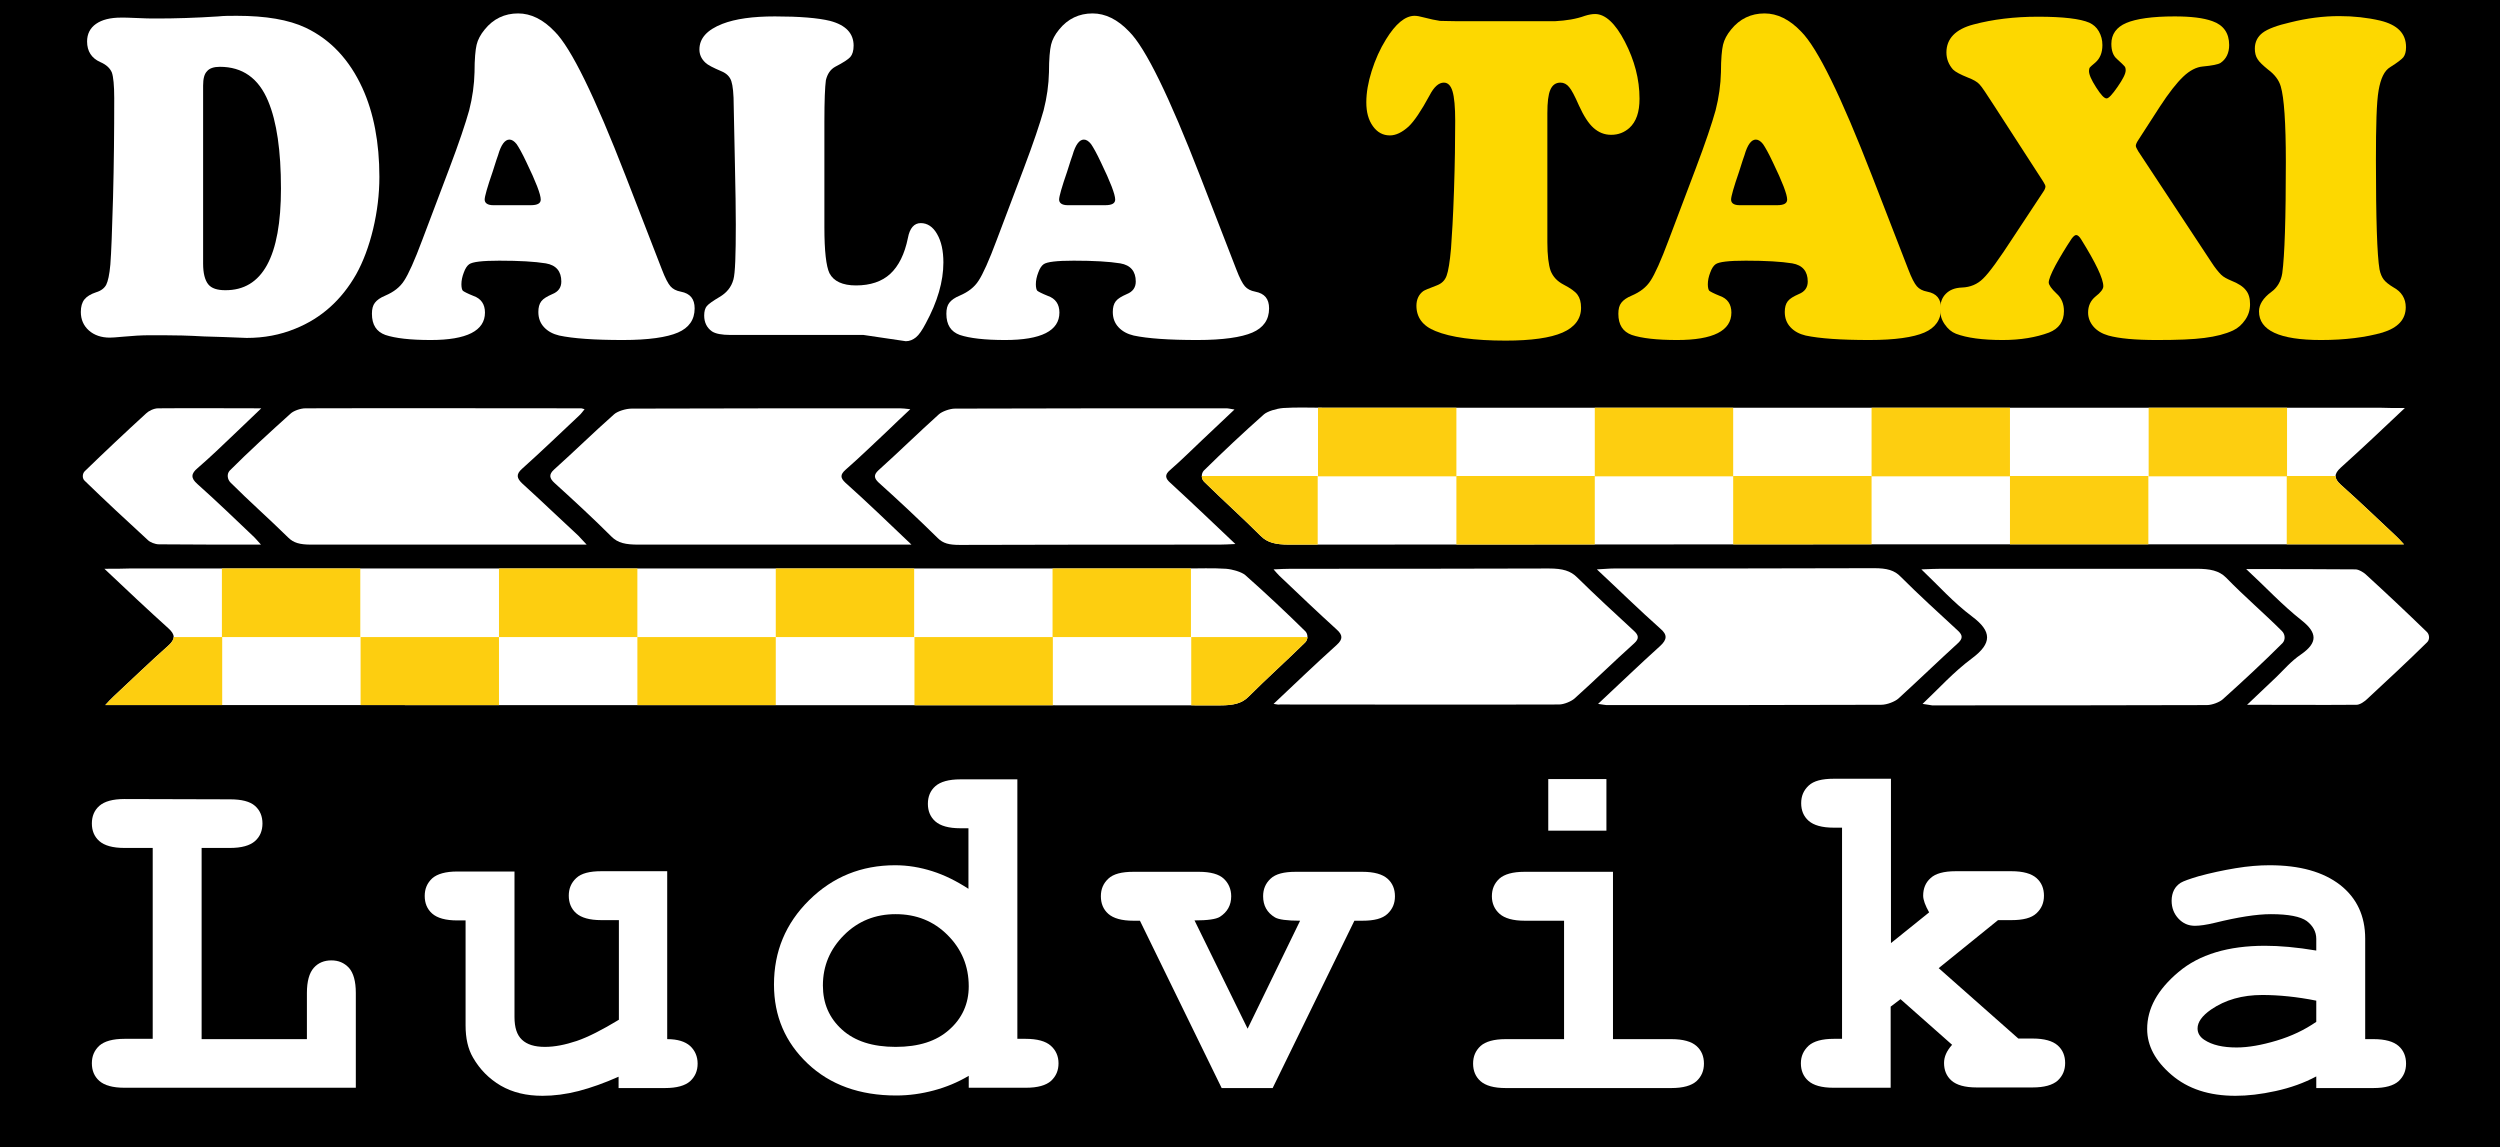
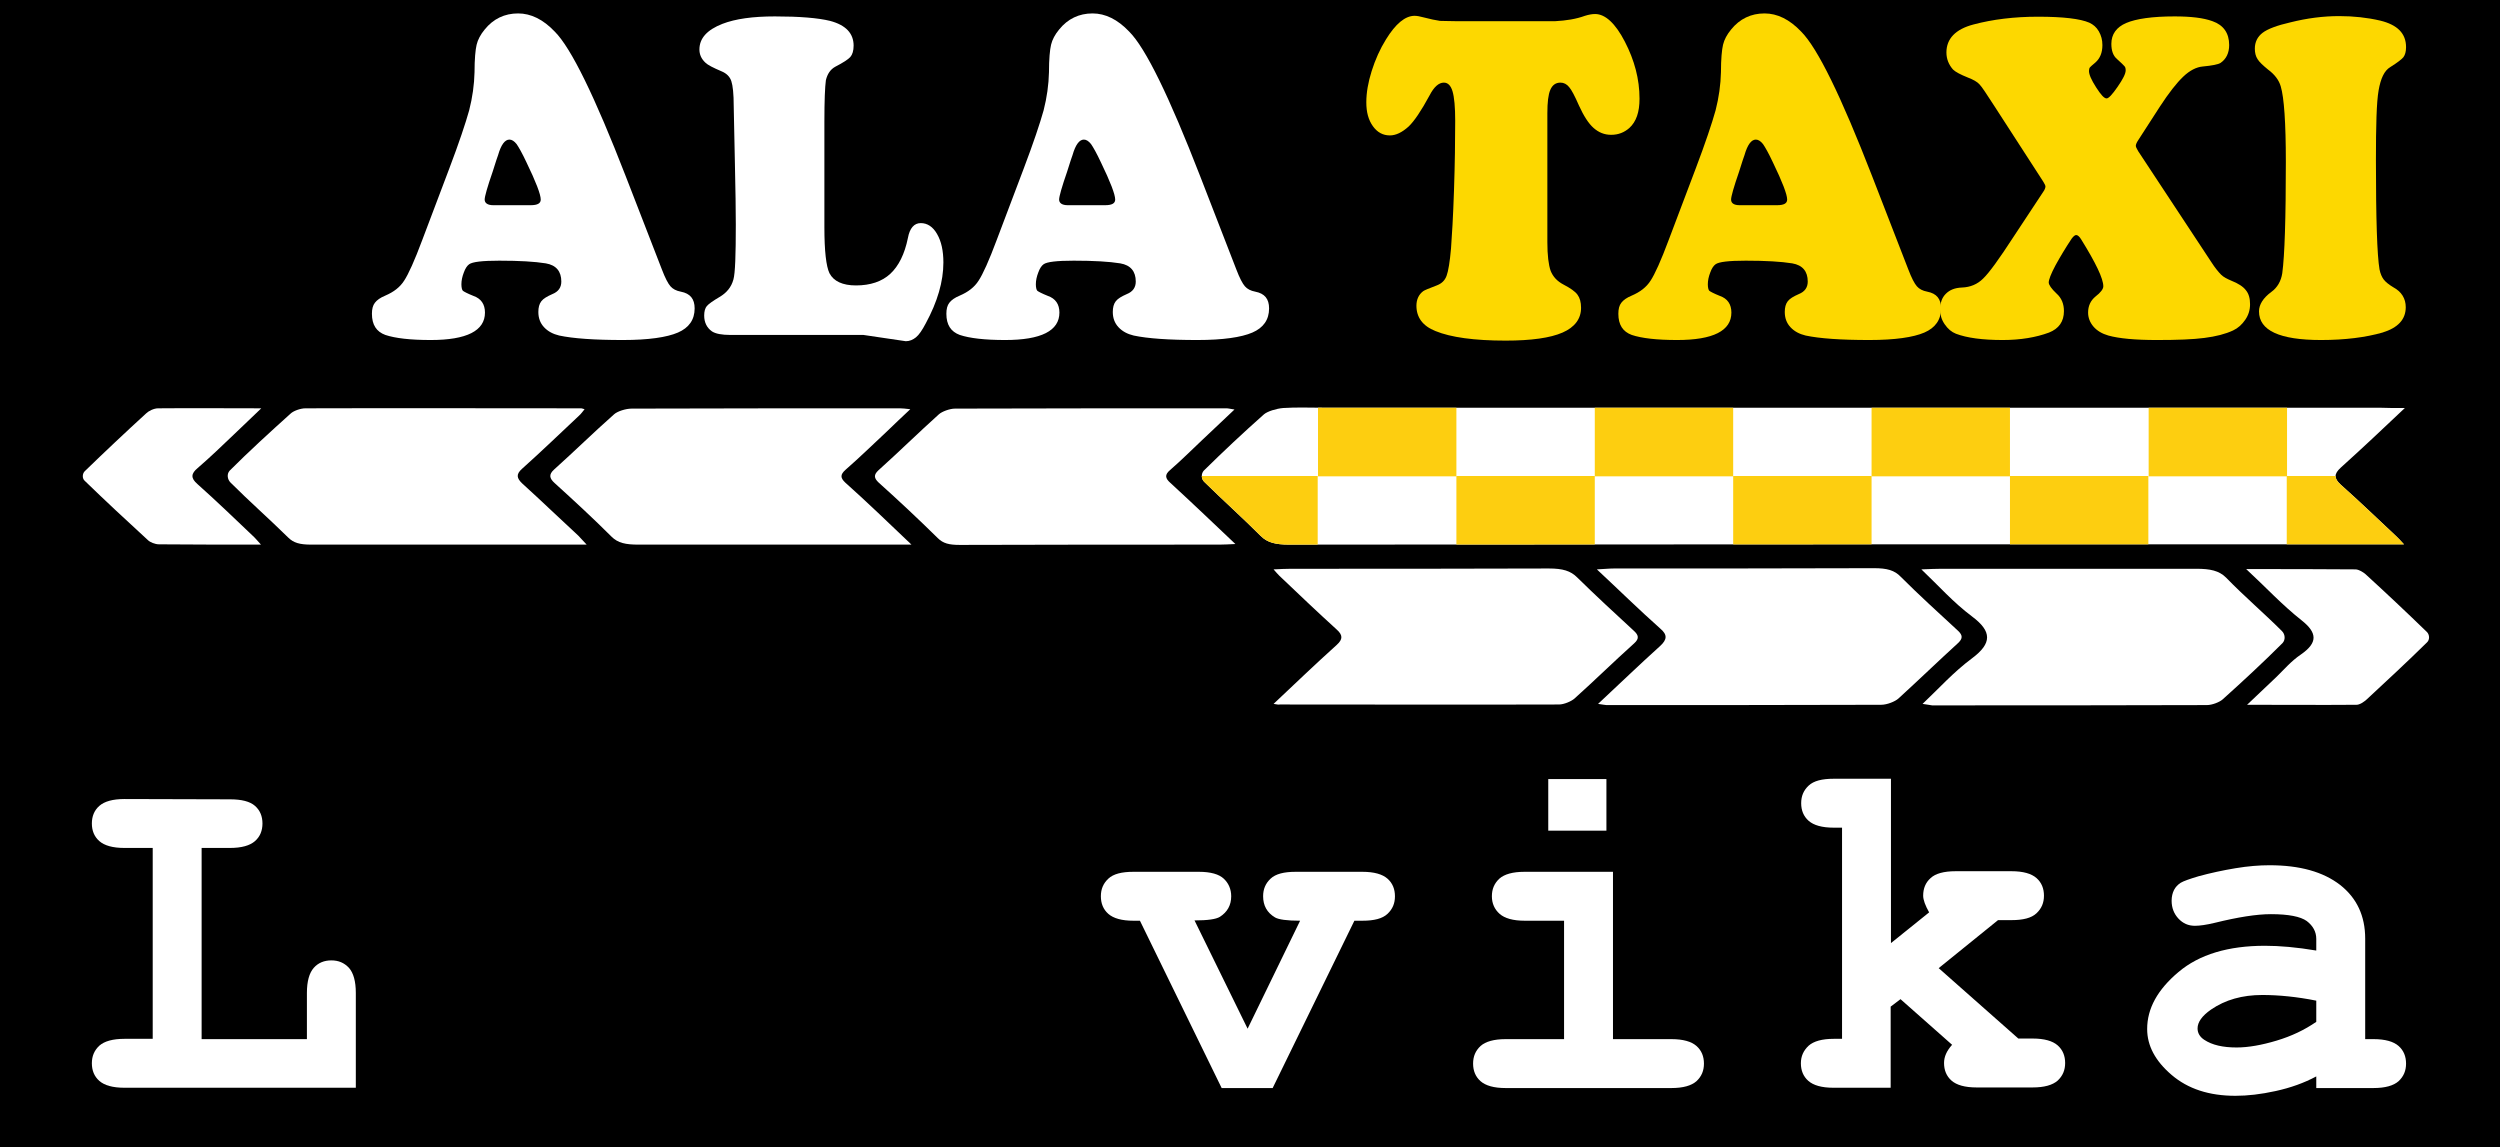
<svg xmlns="http://www.w3.org/2000/svg" xmlns:xlink="http://www.w3.org/1999/xlink" version="1.1" id="Layer_1" x="0px" y="0px" viewBox="0 0 838.2 384.6" style="enable-background:new 0 0 838.2 384.6;" xml:space="preserve">
  <style type="text/css">
	.st0{fill:#FFFFFF;}
	.st1{fill:#FDD800;}
	.st2{clip-path:url(#SVGID_00000059999984155196258200000015082285698791995019_);}
	.st3{fill-rule:evenodd;clip-rule:evenodd;fill:#FDCE10;}
	.st4{clip-path:url(#SVGID_00000117655818949038269030000015006939923196403356_);}
</style>
  <rect x="-14.6" y="-32.4" width="865.9" height="470.7" />
  <g>
-     <path class="st0" d="M54.7,112.4h-4.6c-2.7,0-5.7,0.2-9,0.5c-2.1,0.2-3.5,0.3-4.3,0.3c-2.8,0-5.2-0.8-7-2.4   c-1.8-1.6-2.7-3.7-2.7-6.2c0-1.8,0.4-3.2,1.2-4.2c0.8-1,2.1-1.8,3.9-2.4c1.7-0.5,2.8-1.4,3.4-2.5c0.6-1.2,1.1-3.4,1.4-6.8   c0.3-3.9,0.6-11.4,0.9-22.5c0.3-11.2,0.4-22.2,0.4-33.3c0-4.3-0.3-7.2-0.8-8.6c-0.6-1.4-1.8-2.6-3.9-3.5c-2.9-1.3-4.4-3.6-4.4-6.9   c0-2.5,1-4.5,3-5.9c2-1.4,4.8-2.1,8.4-2.1c1.2,0,2.6,0,4.2,0.1c3.6,0.2,6.2,0.2,7.8,0.2c6.1,0,12.9-0.2,20.6-0.7   C75,5.3,77,5.3,79.4,5.3c9.7,0,17.4,1.3,23.1,4c8.4,4,14.7,10.8,19,20.2c3.8,8.3,5.7,18.3,5.7,29.8c0,5.8-0.7,11.6-2.1,17.5   c-1.4,5.8-3.3,10.9-5.7,15.2c-4.9,8.6-11.7,14.7-20.4,18.2c-5.1,2.1-10.5,3.1-16.3,3.1l-7.7-0.3l-6.6-0.2   C63.2,112.5,58.6,112.4,54.7,112.4z M68.1,28.7v59.7c0,3.2,0.6,5.5,1.7,6.9c1.1,1.4,3.1,2,5.7,2C88,97.4,94.2,86,94.2,63.2   c0-12.6-1.4-22.4-4.3-29.3c-3.2-7.7-8.6-11.5-16.2-11.5c-2,0-3.5,0.5-4.3,1.5C68.5,24.8,68.1,26.4,68.1,28.7z" />
    <path class="st0" d="M209.8,59.1l12.1,31.2c1.1,2.9,2.1,4.8,2.9,5.7c0.8,0.9,1.9,1.5,3.5,1.8c3.1,0.6,4.6,2.4,4.6,5.6   c0,3.8-1.9,6.5-5.6,8.1s-9.9,2.5-18.4,2.5c-9.6,0-16.7-0.5-21.4-1.5c-2.1-0.5-3.8-1.4-5.1-2.8c-1.3-1.4-1.9-3.1-1.9-5.1   c0-1.5,0.3-2.7,1-3.6s1.9-1.6,3.7-2.4c2-0.8,3-2.2,3-4.2c0-3.4-1.7-5.5-5.2-6.1c-3.7-0.6-8.9-0.9-15.6-0.9c-5.7,0-9,0.4-10.1,1.2   c-0.7,0.5-1.3,1.4-1.8,2.8c-0.5,1.3-0.8,2.6-0.8,3.9c0,1.1,0.2,1.9,0.5,2.2c0.4,0.3,1.5,0.9,3.5,1.7c2.6,0.9,3.9,2.8,3.9,5.6   c0,6.1-6.1,9.2-18.2,9.2c-6.9,0-11.9-0.6-15.2-1.7c-3-1.1-4.5-3.4-4.5-7.1c0-1.6,0.3-2.8,1-3.7c0.7-0.9,1.8-1.7,3.5-2.4   c2.8-1.2,4.9-2.8,6.3-5c1.4-2.1,3.5-6.7,6.1-13.7l9-23.8c3.3-8.7,5.5-15.3,6.7-19.6c1.1-4.3,1.7-8.6,1.8-12.8   c0-4.4,0.3-7.5,0.7-9.2c0.4-1.7,1.3-3.4,2.7-5.1c2.9-3.6,6.7-5.4,11.2-5.4c4.3,0,8.4,2,12.3,6.1C191.5,16.1,199.4,32.3,209.8,59.1z    M165.4,68.8h12.5c2.3,0,3.4-0.6,3.4-1.9c0-1.7-1.6-5.9-4.8-12.5c-1.4-3-2.6-5.1-3.3-6.1c-0.8-1-1.6-1.5-2.4-1.5   c-1.5,0-2.8,1.7-3.8,5.2c-0.2,0.5-0.8,2.3-1.8,5.5c-1.8,5.2-2.7,8.4-2.7,9.4C162.5,68.1,163.5,68.8,165.4,68.8z" />
    <path class="st0" d="M276.4,40.8v35.4c0,8,0.6,13.1,1.7,15.4c1.4,2.7,4.4,4.1,8.9,4.1c4.8,0,8.7-1.3,11.5-3.9   c2.8-2.6,4.8-6.6,5.9-12c0.6-3.3,2.1-5,4.3-5s4.1,1.2,5.5,3.7c1.4,2.4,2.1,5.6,2.1,9.5c0,6.4-2,13.2-5.9,20.4   c-1.2,2.3-2.3,3.9-3.3,4.7s-2.1,1.3-3.4,1.3l-14.2-2.1h-44.6c-2.9,0-5-0.4-6.2-1.2c-1.7-1.2-2.6-3-2.6-5.3c0-1.4,0.3-2.5,0.9-3.2   c0.6-0.7,2-1.7,4.2-3c2.4-1.4,4-3.3,4.7-5.9c0.6-2.1,0.8-8.3,0.8-18.4c0-4.7-0.1-11.5-0.3-20.4c-0.2-8.5-0.3-15-0.4-19.3   c0-4.1-0.3-6.9-0.8-8.4c-0.5-1.5-1.6-2.6-3.3-3.3c-2.8-1.2-4.6-2.1-5.4-2.9c-1.4-1.3-2-2.8-2-4.4c0-3.8,2.6-6.6,7.7-8.6   c4.4-1.7,10.2-2.5,17.6-2.5c8.2,0,14.4,0.5,18.5,1.5c5.3,1.4,7.9,4.2,7.9,8.3c0,1.7-0.4,3-1.1,3.8c-0.7,0.8-2.4,1.9-5.1,3.3   c-1.6,0.9-2.6,2.4-3.1,4.5C276.6,29.1,276.4,33.7,276.4,40.8z" />
    <path class="st0" d="M402.4,59.1l12.1,31.2c1.1,2.9,2.1,4.8,2.9,5.7c0.8,0.9,1.9,1.5,3.5,1.8c3.1,0.6,4.6,2.4,4.6,5.6   c0,3.8-1.9,6.5-5.6,8.1s-9.9,2.5-18.4,2.5c-9.6,0-16.7-0.5-21.4-1.5c-2.1-0.5-3.8-1.4-5.1-2.8c-1.3-1.4-1.9-3.1-1.9-5.1   c0-1.5,0.3-2.7,1-3.6s1.9-1.6,3.7-2.4c2-0.8,3-2.2,3-4.2c0-3.4-1.7-5.5-5.2-6.1c-3.7-0.6-8.9-0.9-15.6-0.9c-5.7,0-9,0.4-10.1,1.2   c-0.7,0.5-1.3,1.4-1.8,2.8c-0.5,1.3-0.8,2.6-0.8,3.9c0,1.1,0.2,1.9,0.5,2.2c0.4,0.3,1.5,0.9,3.5,1.7c2.6,0.9,3.9,2.8,3.9,5.6   c0,6.1-6.1,9.2-18.2,9.2c-6.9,0-11.9-0.6-15.2-1.7c-3-1.1-4.5-3.4-4.5-7.1c0-1.6,0.3-2.8,1-3.7c0.7-0.9,1.8-1.7,3.5-2.4   c2.8-1.2,4.9-2.8,6.3-5c1.4-2.1,3.5-6.7,6.1-13.7l9-23.8c3.3-8.7,5.5-15.3,6.7-19.6c1.1-4.3,1.7-8.6,1.8-12.8   c0-4.4,0.3-7.5,0.7-9.2c0.4-1.7,1.3-3.4,2.7-5.1c2.9-3.6,6.7-5.4,11.2-5.4c4.3,0,8.4,2,12.3,6.1C384.1,16.1,392,32.3,402.4,59.1z    M358,68.8h12.5c2.3,0,3.4-0.6,3.4-1.9c0-1.7-1.6-5.9-4.8-12.5c-1.4-3-2.6-5.1-3.3-6.1c-0.8-1-1.6-1.5-2.4-1.5   c-1.5,0-2.8,1.7-3.8,5.2c-0.2,0.5-0.8,2.3-1.8,5.5c-1.8,5.2-2.7,8.4-2.7,9.4C355.1,68.1,356.1,68.8,358,68.8z" />
    <path class="st1" d="M487.9,7.1h33.6c3.6-0.2,6.9-0.7,9.9-1.8c1.3-0.4,2.4-0.6,3.4-0.6c3.4,0,6.8,3.1,10,9.3s4.9,12.5,4.9,19.1   c0,4.5-1.1,7.7-3.4,9.8c-1.7,1.5-3.7,2.3-6.1,2.3c-2.3,0-4.2-0.8-5.9-2.3c-1.7-1.5-3.3-4-4.9-7.5c-1.4-3.2-2.5-5.3-3.3-6.2   c-0.8-1-1.8-1.5-2.9-1.5c-1.6,0-2.7,0.8-3.4,2.4c-0.7,1.6-1,4.2-1,7.9v43.2c0,4.4,0.4,7.6,1.1,9.6c0.8,2,2.2,3.5,4.3,4.6   c2.3,1.2,3.9,2.3,4.7,3.4c0.8,1.1,1.2,2.5,1.2,4.4c0,3.7-2.1,6.5-6.2,8.3s-10.5,2.7-19.1,2.7c-10.5,0-18.4-1.1-23.5-3.2   c-4.3-1.7-6.4-4.6-6.4-8.5c0-2.1,0.8-3.8,2.3-4.9c0.4-0.3,1.9-0.9,4.5-1.9c1.6-0.6,2.7-1.6,3.3-3.2c0.6-1.6,1.1-4.7,1.5-9.2   c0.3-4,0.7-10.5,1-19.5c0.3-9,0.4-16.8,0.4-23.3c0-4.6-0.3-7.9-0.9-9.9c-0.6-2-1.6-2.9-2.9-2.9c-1.7,0-3.3,1.4-4.8,4.3   c-2.8,5.2-5.2,8.7-7,10.4c-2.2,2-4.3,3-6.3,3c-2.3,0-4.2-1-5.7-3.1c-1.5-2.1-2.2-4.7-2.2-8c0-3.2,0.6-6.7,1.8-10.5   c1.2-3.8,2.8-7.4,4.8-10.6c3.2-5.2,6.4-7.9,9.6-7.9c0.8,0,1.8,0.2,2.9,0.5c2.3,0.6,4.2,1,5.6,1.2C484.3,7,485.9,7.1,487.9,7.1z" />
    <path class="st1" d="M627.7,59.1l12.1,31.2c1.1,2.9,2.1,4.8,2.9,5.7c0.8,0.9,1.9,1.5,3.5,1.8c3.1,0.6,4.6,2.4,4.6,5.6   c0,3.8-1.9,6.5-5.6,8.1s-9.9,2.5-18.4,2.5c-9.6,0-16.7-0.5-21.4-1.5c-2.1-0.5-3.8-1.4-5.1-2.8c-1.3-1.4-1.9-3.1-1.9-5.1   c0-1.5,0.3-2.7,1-3.6s1.9-1.6,3.7-2.4c2-0.8,3-2.2,3-4.2c0-3.4-1.7-5.5-5.2-6.1c-3.7-0.6-8.9-0.9-15.6-0.9c-5.7,0-9,0.4-10.1,1.2   c-0.7,0.5-1.3,1.4-1.8,2.8c-0.5,1.3-0.8,2.6-0.8,3.9c0,1.1,0.2,1.9,0.5,2.2c0.4,0.3,1.5,0.9,3.5,1.7c2.6,0.9,3.9,2.8,3.9,5.6   c0,6.1-6.1,9.2-18.2,9.2c-6.9,0-11.9-0.6-15.2-1.7c-3-1.1-4.5-3.4-4.5-7.1c0-1.6,0.3-2.8,1-3.7c0.7-0.9,1.8-1.7,3.5-2.4   c2.8-1.2,4.9-2.8,6.3-5c1.4-2.1,3.5-6.7,6.1-13.7l9-23.8c3.3-8.7,5.5-15.3,6.7-19.6c1.1-4.3,1.7-8.6,1.8-12.8   c0-4.4,0.3-7.5,0.7-9.2c0.4-1.7,1.3-3.4,2.7-5.1c2.9-3.6,6.7-5.4,11.2-5.4c4.3,0,8.4,2,12.3,6.1C609.4,16.1,617.3,32.3,627.7,59.1z    M583.3,68.8h12.5c2.3,0,3.4-0.6,3.4-1.9c0-1.7-1.6-5.9-4.8-12.5c-1.4-3-2.6-5.1-3.3-6.1c-0.8-1-1.6-1.5-2.4-1.5   c-1.5,0-2.8,1.7-3.8,5.2c-0.2,0.5-0.8,2.3-1.8,5.5c-1.8,5.2-2.7,8.4-2.7,9.4C580.4,68.1,581.3,68.8,583.3,68.8z" />
    <path class="st1" d="M716.9,50.7l24.4,37c1.4,2.2,2.6,3.6,3.4,4.4c0.8,0.8,2,1.4,3.4,2c2.3,0.9,4,2,4.9,3.2c1,1.2,1.4,2.8,1.4,4.7   c0,1.9-0.5,3.6-1.6,5.2c-1.1,1.6-2.4,2.8-4.1,3.6c-2.6,1.2-5.7,2-9.6,2.5c-3.8,0.5-9.1,0.7-15.9,0.7c-7.3,0-12.7-0.5-16.3-1.5   c-2.1-0.6-3.8-1.6-5-3c-1.2-1.4-1.8-3-1.8-4.7c0-2.2,0.8-4,2.5-5.4c1.7-1.3,2.6-2.5,2.6-3.4c0-2.6-2.5-7.8-7.4-15.7   c-0.6-1-1.2-1.5-1.7-1.5c-0.4,0-0.9,0.4-1.5,1.2c-2,3-3.8,6-5.4,8.9c-1.6,3-2.3,4.9-2.3,5.8c0,0.8,0.9,2.1,2.6,3.7   c1.7,1.5,2.5,3.5,2.5,5.9c0,3.5-1.7,5.9-5,7.2c-4.3,1.6-9.5,2.5-15.5,2.5c-6.8,0-12-0.7-15.7-2.1c-1.5-0.6-2.7-1.6-3.8-3.2   s-1.5-3.2-1.5-4.9c0-2.3,0.6-4,1.9-5.3c1.3-1.3,3-2,5.4-2.1c2.8-0.1,5.2-1.1,7.1-3c2-1.9,5.4-6.6,10.2-14l9.9-15   c0.6-0.8,0.8-1.5,0.8-1.9c0-0.3-0.3-0.9-0.8-1.7l-16.3-25.2c-2.6-4-4.2-6.5-5-7.3c-0.8-0.9-2.1-1.6-3.9-2.3c-2.5-1-4.2-1.9-5-2.7   c-1.4-1.6-2.2-3.5-2.2-5.7c0-4.6,3-7.8,9.1-9.4c6.4-1.7,13.6-2.6,21.6-2.6c8.5,0,14.2,0.7,17.2,2c1.3,0.6,2.4,1.5,3.2,2.9   c0.8,1.4,1.2,2.9,1.2,4.6c0,2.6-0.8,4.5-2.4,5.9c-1,0.8-1.6,1.4-1.8,1.6c-0.2,0.3-0.3,0.7-0.3,1.2c0,1.2,0.8,3,2.4,5.5   c1.6,2.5,2.7,3.7,3.5,3.7c0.7,0,1.9-1.3,3.7-3.9s2.7-4.4,2.7-5.5c0-0.6-0.1-1.1-0.4-1.4c-0.2-0.3-1.1-1.1-2.5-2.4   c-1.3-1.1-1.9-2.8-1.9-5.1c0-3.2,1.7-5.6,5-7c3.3-1.4,8.7-2.2,16.2-2.2c5.5,0,9.7,0.5,12.7,1.6c3.7,1.3,5.6,4,5.6,8   c0,2.7-1,4.7-2.9,6c-0.8,0.5-2.8,0.9-6,1.2c-2.1,0.2-4.3,1.3-6.5,3.4c-2.2,2.1-4.8,5.4-7.8,10L716.9,47c-0.6,0.9-0.8,1.5-0.8,1.9   C716.1,49.3,716.4,49.8,716.9,50.7z" />
    <path class="st1" d="M784.3,5.4c4.8,0,9.4,0.5,13.7,1.5c5.8,1.4,8.7,4.3,8.7,8.9c0,1.5-0.3,2.6-0.9,3.4c-0.6,0.7-2,1.8-4.4,3.3   c-2,1.2-3.2,3.8-3.9,7.8s-0.9,11.8-0.9,23.5c0,19.6,0.4,31.8,1.2,36.5c0.3,1.5,0.8,2.6,1.4,3.4c0.6,0.8,1.7,1.7,3.2,2.6   c2.8,1.5,4.2,3.8,4.2,6.7c0,4.1-2.6,6.9-7.8,8.5c-5.6,1.6-12.5,2.5-20.6,2.5c-13.9,0-20.8-3.2-20.8-9.6c0-2.3,1.4-4.5,4.1-6.5   c2.1-1.5,3.3-3.7,3.7-6.3c0.8-5.9,1.2-18.3,1.2-37.3c0-13.2-0.6-21.6-1.7-25.3c-0.6-2.1-2-4-4.3-5.7c-1.7-1.4-2.9-2.5-3.5-3.5   c-0.6-0.9-0.9-2.1-0.9-3.5c0-2.2,0.9-4,2.6-5.3s4.9-2.5,9.3-3.5C773.5,6.1,778.9,5.4,784.3,5.4z" />
  </g>
  <g>
    <path class="st0" d="M67.6,284.4v64h35.3v-15.5c0-3.9,0.8-6.7,2.3-8.4c1.5-1.7,3.5-2.5,5.9-2.5c2.4,0,4.3,0.8,5.9,2.5   c1.5,1.7,2.3,4.5,2.3,8.4v31.8H41.7c-3.9,0-6.7-0.8-8.4-2.3c-1.7-1.5-2.5-3.5-2.5-5.9c0-2.4,0.8-4.3,2.5-5.9   c1.7-1.5,4.5-2.3,8.4-2.3h9.5v-64h-9.5c-3.9,0-6.7-0.8-8.4-2.3c-1.7-1.5-2.5-3.5-2.5-5.9c0-2.4,0.8-4.4,2.5-5.9s4.5-2.3,8.4-2.3   l35.4,0.1c3.9,0,6.7,0.7,8.4,2.2c1.7,1.5,2.5,3.5,2.5,5.9c0,2.4-0.8,4.4-2.5,5.9c-1.7,1.5-4.5,2.3-8.4,2.3H67.6z" />
-     <path class="st0" d="M223.7,292.3v56.1c3.5,0,6,0.8,7.7,2.3c1.6,1.5,2.5,3.5,2.5,5.9c0,2.4-0.8,4.3-2.5,5.9   c-1.7,1.5-4.5,2.3-8.4,2.3h-15.6V361c-4.7,2.1-9.2,3.7-13.4,4.8c-4.3,1.1-8.3,1.6-12.1,1.6c-5.4,0-10-1.1-14-3.4   c-3.9-2.3-7-5.4-9.3-9.4c-1.7-2.9-2.5-6.5-2.5-10.8v-35.2h-2.8c-3.9,0-6.7-0.8-8.4-2.3c-1.7-1.5-2.5-3.5-2.5-5.9   c0-2.4,0.8-4.3,2.5-5.9c1.7-1.5,4.5-2.3,8.4-2.3h19.2V341c0,3.5,0.8,6,2.5,7.6c1.7,1.6,4.2,2.4,7.7,2.4c3.3,0,6.8-0.7,10.7-2   c3.8-1.3,8.5-3.7,14.1-7.1v-33.4h-5.9c-3.9,0-6.7-0.8-8.4-2.3s-2.5-3.5-2.5-5.9c0-2.4,0.8-4.3,2.5-5.9s4.5-2.3,8.4-2.3H223.7z" />
-     <path class="st0" d="M341.1,261.2v87.1h2.8c3.9,0,6.7,0.8,8.4,2.3c1.7,1.5,2.6,3.5,2.6,5.9c0,2.4-0.8,4.3-2.5,5.9   c-1.7,1.5-4.5,2.3-8.4,2.3h-19.2v-4c-3.7,2.2-7.6,3.8-11.7,4.9c-4.1,1.1-8.3,1.7-12.6,1.7c-12.3,0-22.2-3.6-29.7-10.7   c-7.5-7.1-11.3-15.9-11.3-26.5c0-11.1,3.9-20.5,11.8-28.3c7.9-7.8,17.5-11.7,28.8-11.7c4.3,0,8.4,0.7,12.5,2   c4.1,1.3,8.1,3.3,12.1,5.9v-20.3H322c-3.9,0-6.7-0.8-8.4-2.3c-1.7-1.5-2.5-3.5-2.5-5.9c0-2.4,0.8-4.4,2.5-5.9s4.5-2.3,8.4-2.3   H341.1z M324.8,330.7c0-6.8-2.4-12.5-7.1-17.2c-4.7-4.7-10.5-7-17.4-7c-6.8,0-12.6,2.3-17.3,7c-4.7,4.7-7.1,10.3-7.1,16.9   c0,6,2.1,10.9,6.4,14.8c4.3,3.9,10.3,5.8,18,5.8c7.7,0,13.7-1.9,18-5.8C322.6,341.4,324.8,336.5,324.8,330.7z" />
    <path class="st0" d="M418.3,344.9l17.6-36.2c-4.4,0-7.2-0.4-8.4-1.1c-2.7-1.6-4-4-4-7.1c0-2.4,0.8-4.3,2.5-5.9s4.5-2.3,8.4-2.3   h22.4c3.9,0,6.7,0.8,8.4,2.3s2.5,3.5,2.5,5.9c0,2.4-0.8,4.3-2.5,5.9s-4.5,2.3-8.4,2.3h-2.7l-27.4,56.1h-17.1l-27.4-56.1H380   c-3.9,0-6.7-0.8-8.4-2.3s-2.5-3.5-2.5-5.9c0-2.4,0.8-4.3,2.5-5.9s4.5-2.3,8.4-2.3H402c3.9,0,6.7,0.8,8.3,2.3s2.5,3.5,2.5,5.9   c0,3-1.3,5.3-3.8,6.9c-1.3,0.8-4.1,1.2-8.5,1.2L418.3,344.9z" />
    <path class="st0" d="M540.8,292.3v56.1h19.6c3.9,0,6.7,0.8,8.4,2.3c1.7,1.5,2.5,3.5,2.5,5.9c0,2.4-0.8,4.3-2.5,5.9   c-1.7,1.5-4.5,2.3-8.4,2.3h-55.6c-3.9,0-6.7-0.8-8.4-2.3c-1.7-1.5-2.5-3.5-2.5-5.9c0-2.4,0.8-4.3,2.5-5.9c1.7-1.5,4.5-2.3,8.4-2.3   h19.6v-39.7h-13.2c-3.9,0-6.7-0.8-8.4-2.3c-1.7-1.5-2.6-3.5-2.6-5.9c0-2.4,0.8-4.3,2.5-5.9c1.7-1.5,4.5-2.3,8.4-2.3H540.8z    M538.6,261.2v17.3h-19.5v-17.3H538.6z" />
    <path class="st0" d="M633.9,337.5v27.2h-19.2c-3.9,0-6.7-0.8-8.4-2.3c-1.7-1.5-2.5-3.5-2.5-5.9c0-2.4,0.9-4.3,2.6-5.9   c1.7-1.5,4.5-2.3,8.4-2.3h2.8v-70.8h-2.8c-3.9,0-6.7-0.8-8.4-2.3c-1.7-1.5-2.5-3.5-2.5-5.9c0-2.4,0.8-4.3,2.5-5.9s4.5-2.3,8.4-2.3   h19.2v55.1l12.8-10.3c-1.3-2.3-2-4.2-2-5.6c0-2.4,0.8-4.4,2.5-5.9c1.6-1.5,4.4-2.3,8.4-2.3h18.7c3.9,0,6.7,0.8,8.4,2.3   s2.5,3.5,2.5,5.9c0,2.4-0.8,4.3-2.5,5.9s-4.5,2.3-8.4,2.3h-4.5l-19.9,16.1l26.7,23.6h4.8c3.9,0,6.7,0.8,8.4,2.3   c1.7,1.5,2.5,3.5,2.5,5.9c0,2.4-0.8,4.3-2.5,5.9c-1.7,1.5-4.5,2.3-8.4,2.3h-18.8c-3.9,0-6.7-0.8-8.4-2.3c-1.7-1.5-2.5-3.5-2.5-5.9   c0-2.1,0.9-4.1,2.7-6.1l-17.3-15.3L633.9,337.5z" />
    <path class="st0" d="M776.6,364.7v-3.8c-4.1,2.2-8.6,3.8-13.6,4.9s-9.4,1.6-13.5,1.6c-8.8,0-15.9-2.3-21.4-7   c-5.5-4.7-8.2-9.8-8.2-15.4c0-6.9,3.5-13.2,10.5-19.1c7-5.9,16.7-8.8,29-8.8c4.9,0,10.7,0.5,17.2,1.6v-3.9c0-2.4-1.1-4.4-3.2-6   c-2.1-1.5-6.1-2.3-12-2.3c-4.8,0-11.1,1-18.8,2.9c-2.9,0.7-5.1,1-6.7,1c-2.2,0-4-0.8-5.5-2.4c-1.5-1.6-2.3-3.6-2.3-6   c0-1.4,0.3-2.6,0.8-3.6c0.5-1,1.3-1.8,2.2-2.4c1-0.6,3-1.3,6-2.2c4-1.1,8.2-2,12.4-2.7c4.2-0.7,8-1,11.4-1c10.2,0,18,2.2,23.7,6.6   c5.6,4.4,8.4,10.4,8.4,18v33.7h2.8c3.9,0,6.7,0.8,8.4,2.3c1.7,1.5,2.5,3.5,2.5,5.9c0,2.4-0.8,4.3-2.5,5.9c-1.7,1.5-4.5,2.3-8.4,2.3   H776.6z M776.6,335.5c-6.5-1.3-12.6-1.9-18.1-1.9c-6.7,0-12.4,1.6-17.2,4.9c-3,2.1-4.5,4.2-4.5,6.3c0,1.5,0.7,2.8,2.2,3.8   c2.7,1.8,6.3,2.6,10.9,2.6c3.9,0,8.4-0.8,13.4-2.3c5-1.5,9.4-3.6,13.3-6.3V335.5z" />
  </g>
  <g>
    <defs>
      <path id="SVGID_1_" d="M806.3,136.8c-7.6,7.2-14.4,13.6-21.5,20c-2.3,2.1-2.3,3.6,0,5.7c6.3,5.6,12.2,11.3,18.3,17    c0.9,0.8,1.7,1.7,2.9,3c-2.7,0-4.7,0-6.6,0c-122.4,0-244.8,0-367.2,0.1c-4.6,0-7.3-0.7-9.5-2.9c-6.1-6.1-12.8-12.1-19-18.2    c-1-1-1-2.7-0.1-3.7c6.5-6.4,13.2-12.7,20.2-18.9c1.2-1,4.1-1.9,6.4-2.1c4.5-0.3,9.2-0.1,13.8-0.1c118,0,236,0,353.9,0    C800.2,136.8,802.6,136.8,806.3,136.8z" />
    </defs>
    <use xlink:href="#SVGID_1_" style="overflow:visible;fill:#FFFFFF;" />
    <clipPath id="SVGID_00000172437765734238206610000017553488688288902788_">
      <use xlink:href="#SVGID_1_" style="overflow:visible;" />
    </clipPath>
    <g style="clip-path:url(#SVGID_00000172437765734238206610000017553488688288902788_);">
      <g>
        <path class="st3" d="M24.1,134.5h-46.4v25.2h46.4V134.5z M859.6,134.5h-46.4v25.2h46.4V134.5z M766.8,134.5h-46.4v25.2h46.4     V134.5z M673.9,134.5h-46.4v25.2h46.4V134.5z M581.1,134.5h-46.4v25.2h46.4V134.5z M488.3,134.5h-46.4v25.2h46.4V134.5z      M395.4,134.5H349v25.2h46.4V134.5z M302.6,134.5h-46.4v25.2h46.4V134.5z M209.8,134.5h-46.4v25.2h46.4V134.5z M117,134.5H70.5     v25.2H117V134.5z" />
        <path class="st3" d="M813.1,184.8h-46.4v-25.2h46.4V184.8z M720.3,184.8h-46.4v-25.2h46.4V184.8z M627.5,184.8h-46.4v-25.2h46.4     V184.8z M534.7,184.8h-46.4v-25.2h46.4V184.8z M441.8,184.8h-46.4v-25.2h46.4V184.8z M349,184.8h-46.4v-25.2H349V184.8z      M256.2,184.8h-46.4v-25.2h46.4V184.8z M163.3,184.8h-46.4v-25.2h46.4V184.8z M70.5,184.8H24.1v-25.2h46.4V184.8z" />
      </g>
    </g>
  </g>
  <g>
    <defs>
-       <path id="SVGID_00000181806790655191054560000007140135409477786043_" d="M35,190.7c7.6,7.2,14.4,13.6,21.5,20    c2.3,2.1,2.3,3.6,0,5.7c-6.3,5.6-12.2,11.3-18.3,17c-0.9,0.8-1.7,1.7-2.9,3c2.7,0,4.7,0,6.6,0c122.4,0,244.8,0,367.2,0.1    c4.6,0,7.3-0.7,9.5-2.9c6.1-6.1,12.8-12.1,19-18.2c1-1,1-2.7,0.1-3.7c-6.5-6.4-13.2-12.7-20.2-18.9c-1.2-1-4.1-1.9-6.4-2.1    c-4.5-0.3-9.2-0.1-13.8-0.1c-118,0-236,0-353.9,0C41,190.7,38.6,190.7,35,190.7z" />
-     </defs>
+       </defs>
    <use xlink:href="#SVGID_00000181806790655191054560000007140135409477786043_" style="overflow:visible;fill:#FFFFFF;" />
    <clipPath id="SVGID_00000065783268829596637750000014941141043845171606_">
      <use xlink:href="#SVGID_00000181806790655191054560000007140135409477786043_" style="overflow:visible;" />
    </clipPath>
    <g style="clip-path:url(#SVGID_00000065783268829596637750000014941141043845171606_);">
      <g>
        <path class="st3" d="M817.1,213.6h46.4v-25.2h-46.4V213.6z M-18.4,213.6H28v-25.2h-46.4V213.6z M74.4,213.6h46.4v-25.2H74.4     V213.6z M167.3,213.6h46.4v-25.2h-46.4V213.6z M260.1,213.6h46.4v-25.2h-46.4V213.6z M352.9,213.6h46.4v-25.2h-46.4V213.6z      M445.8,213.6h46.4v-25.2h-46.4V213.6z M538.6,213.6H585v-25.2h-46.4V213.6z M631.5,213.6h46.4v-25.2h-46.4V213.6z M724.3,213.6     h46.4v-25.2h-46.4V213.6z" />
        <path class="st3" d="M28.1,213.6h46.4v25.2H28.1V213.6z M120.9,213.6h46.4v25.2h-46.4V213.6z M213.7,213.6h46.4v25.2h-46.4V213.6     z M306.6,213.6H353v25.2h-46.4V213.6z M399.4,213.6h46.4v25.2h-46.4V213.6z M492.2,213.6h46.4v25.2h-46.4V213.6z M585.1,213.6     h46.4v25.2h-46.4V213.6z M677.9,213.6h46.4v25.2h-46.4V213.6z M770.7,213.6h46.4v25.2h-46.4V213.6z" />
      </g>
    </g>
  </g>
  <path class="st0" d="M644.6,236c5.6-5.3,10.3-10.6,16.6-15.3c6.7-5,6.7-9,0-14c-6.4-4.8-11.1-10.2-17-15.8c2.9-0.1,4.8-0.2,6.7-0.2  c28.5,0,57,0,85.5,0c4.6,0,7.6,0.6,10,3c5.9,6.1,12.7,11.9,18.7,17.9c1.1,1.1,1.2,2.9,0.2,4c-6.4,6.4-13.2,12.7-20.1,18.9  c-1,0.9-3.5,1.9-5.3,1.9c-30.7,0.1-61.4,0.1-92.1,0.1C647,236.4,646.1,236.2,644.6,236z" />
  <path class="st0" d="M535.8,236c7.2-6.7,13.8-13.1,20.8-19.4c2.4-2.2,2.5-3.8,0-5.9c-7.2-6.4-13.8-12.9-21.2-19.8  c2.4-0.1,4.1-0.3,5.8-0.3c29,0,58.1,0,87.1-0.1c4.4,0,6.9,0.7,9,2.9c6.1,6.1,12.7,12.1,19.2,18.1c1.6,1.5,1.6,2.6,0,4.1  c-6.8,6.2-13.2,12.4-20,18.6c-1.1,1-3.8,2.1-5.8,2.1c-30.7,0.1-61.4,0.1-92.1,0.1C538.1,236.4,537.4,236.2,535.8,236z" />
  <path class="st0" d="M427,236c7.2-6.8,14-13.3,21.2-19.8c2.1-1.9,2-3.3,0-5.1c-6.6-6-12.9-12-19.3-18.1c-0.6-0.6-1.1-1.2-1.9-2.1  c2.3-0.1,4-0.2,5.8-0.2c28.8,0,57.7,0,86.5-0.1c4.7,0,7.3,0.8,9.5,3c6.1,6,12.5,11.9,18.9,17.8c1.7,1.5,2,2.7,0.2,4.3  c-6.8,6.1-13.2,12.4-20,18.5c-1,0.9-3.5,2-5.2,2c-31.2,0.1-62.4,0-93.6,0C428.6,236.3,428.3,236.2,427,236z" />
  <path class="st0" d="M413.9,137.3c-3.7,3.5-7.3,6.9-10.8,10.2c-3.6,3.4-7,6.8-10.8,10.1c-1.9,1.6-1.6,2.8,0.1,4.3  c7.3,6.7,14.3,13.4,21.8,20.5c-2.2,0.1-3.8,0.2-5.3,0.2c-29,0-58.1,0-87.1,0.1c-3.6,0-5.6-0.5-7.4-2.3c-6.4-6.3-13-12.5-19.8-18.6  c-1.6-1.5-1.7-2.6-0.1-4.1c6.9-6.2,13.4-12.6,20.3-18.8c1-0.9,3.6-1.9,5.4-1.9c30.3-0.1,60.7-0.1,91-0.1  C411.8,136.9,412.5,137.1,413.9,137.3z" />
  <path class="st0" d="M196.7,182.6c-6.7,0-12.4,0-18,0c-24.8,0-49.6,0-74.4,0c-3.8,0-5.9-0.6-7.7-2.4c-6.3-6.2-13.1-12.2-19.3-18.4  c-1.1-1.1-1.3-2.9-0.3-4c6.5-6.5,13.4-12.8,20.4-19.1c0.9-0.9,3.3-1.8,5-1.8c30.8-0.1,61.7,0,92.5,0c0.2,0,0.3,0.1,1.1,0.3  c-0.6,0.7-1.1,1.5-1.9,2.2c-6.3,5.9-12.5,11.9-19.1,17.8c-2,1.8-1.8,3.1,0.1,4.9c6.4,5.8,12.5,11.7,18.8,17.5  C194.7,180.5,195.5,181.3,196.7,182.6z" />
  <path class="st0" d="M305.6,182.6c-3.4,0-5.6,0-7.7,0c-27.9,0-55.9,0-83.8,0c-4.3,0-6.9-0.5-9.1-2.7c-6-6-12.5-12-19-17.9  c-1.8-1.6-2.1-2.9-0.2-4.6c6.8-6.1,13.2-12.4,20.1-18.5c1.1-1,3.9-1.9,5.9-1.9c30-0.1,59.9-0.1,89.9-0.1c0.9,0,1.7,0.1,3.5,0.3  c-2.9,2.7-5.5,5.2-8.1,7.7c-4.5,4.2-8.9,8.5-13.6,12.6c-1.8,1.6-1.8,2.7-0.1,4.3C290.8,168.4,297.8,175.2,305.6,182.6z" />
  <path class="st0" d="M753.4,236.3c3.6-3.4,6.6-6.3,9.7-9.2c2.7-2.6,5-5.4,8.4-7.7c5.6-3.9,5.5-7.2,0.2-11.4  c-6.7-5.3-12-11.1-18.6-17.2c12.9,0,24.7,0,36.6,0.1c1.2,0,2.7,1,3.4,1.6c7,6.4,13.9,12.9,20.6,19.4c0.9,0.9,1,2.6,0,3.5  c-6.6,6.5-13.4,12.8-20.3,19.2c-0.8,0.7-2.2,1.7-3.3,1.7C778.2,236.4,766.4,236.3,753.4,236.3z" />
  <path class="st0" d="M87.6,136.9c-3.4,3.2-6.2,6-9.1,8.7c-4,3.8-7.9,7.6-12.2,11.3c-2.3,1.9-2.4,3.4-0.1,5.4  c6.4,5.7,12.4,11.5,18.5,17.3c0.9,0.8,1.6,1.7,2.8,3c-11.9,0-23.1,0-34.2-0.1c-1.3,0-3-0.7-3.7-1.4c-7.2-6.6-14.3-13.2-21.2-19.9  c-0.9-0.8-0.8-2.4,0-3.2c6.7-6.5,13.6-13,20.6-19.4c0.8-0.8,2.6-1.7,4-1.7C64.2,136.8,75.3,136.9,87.6,136.9z" />
</svg>